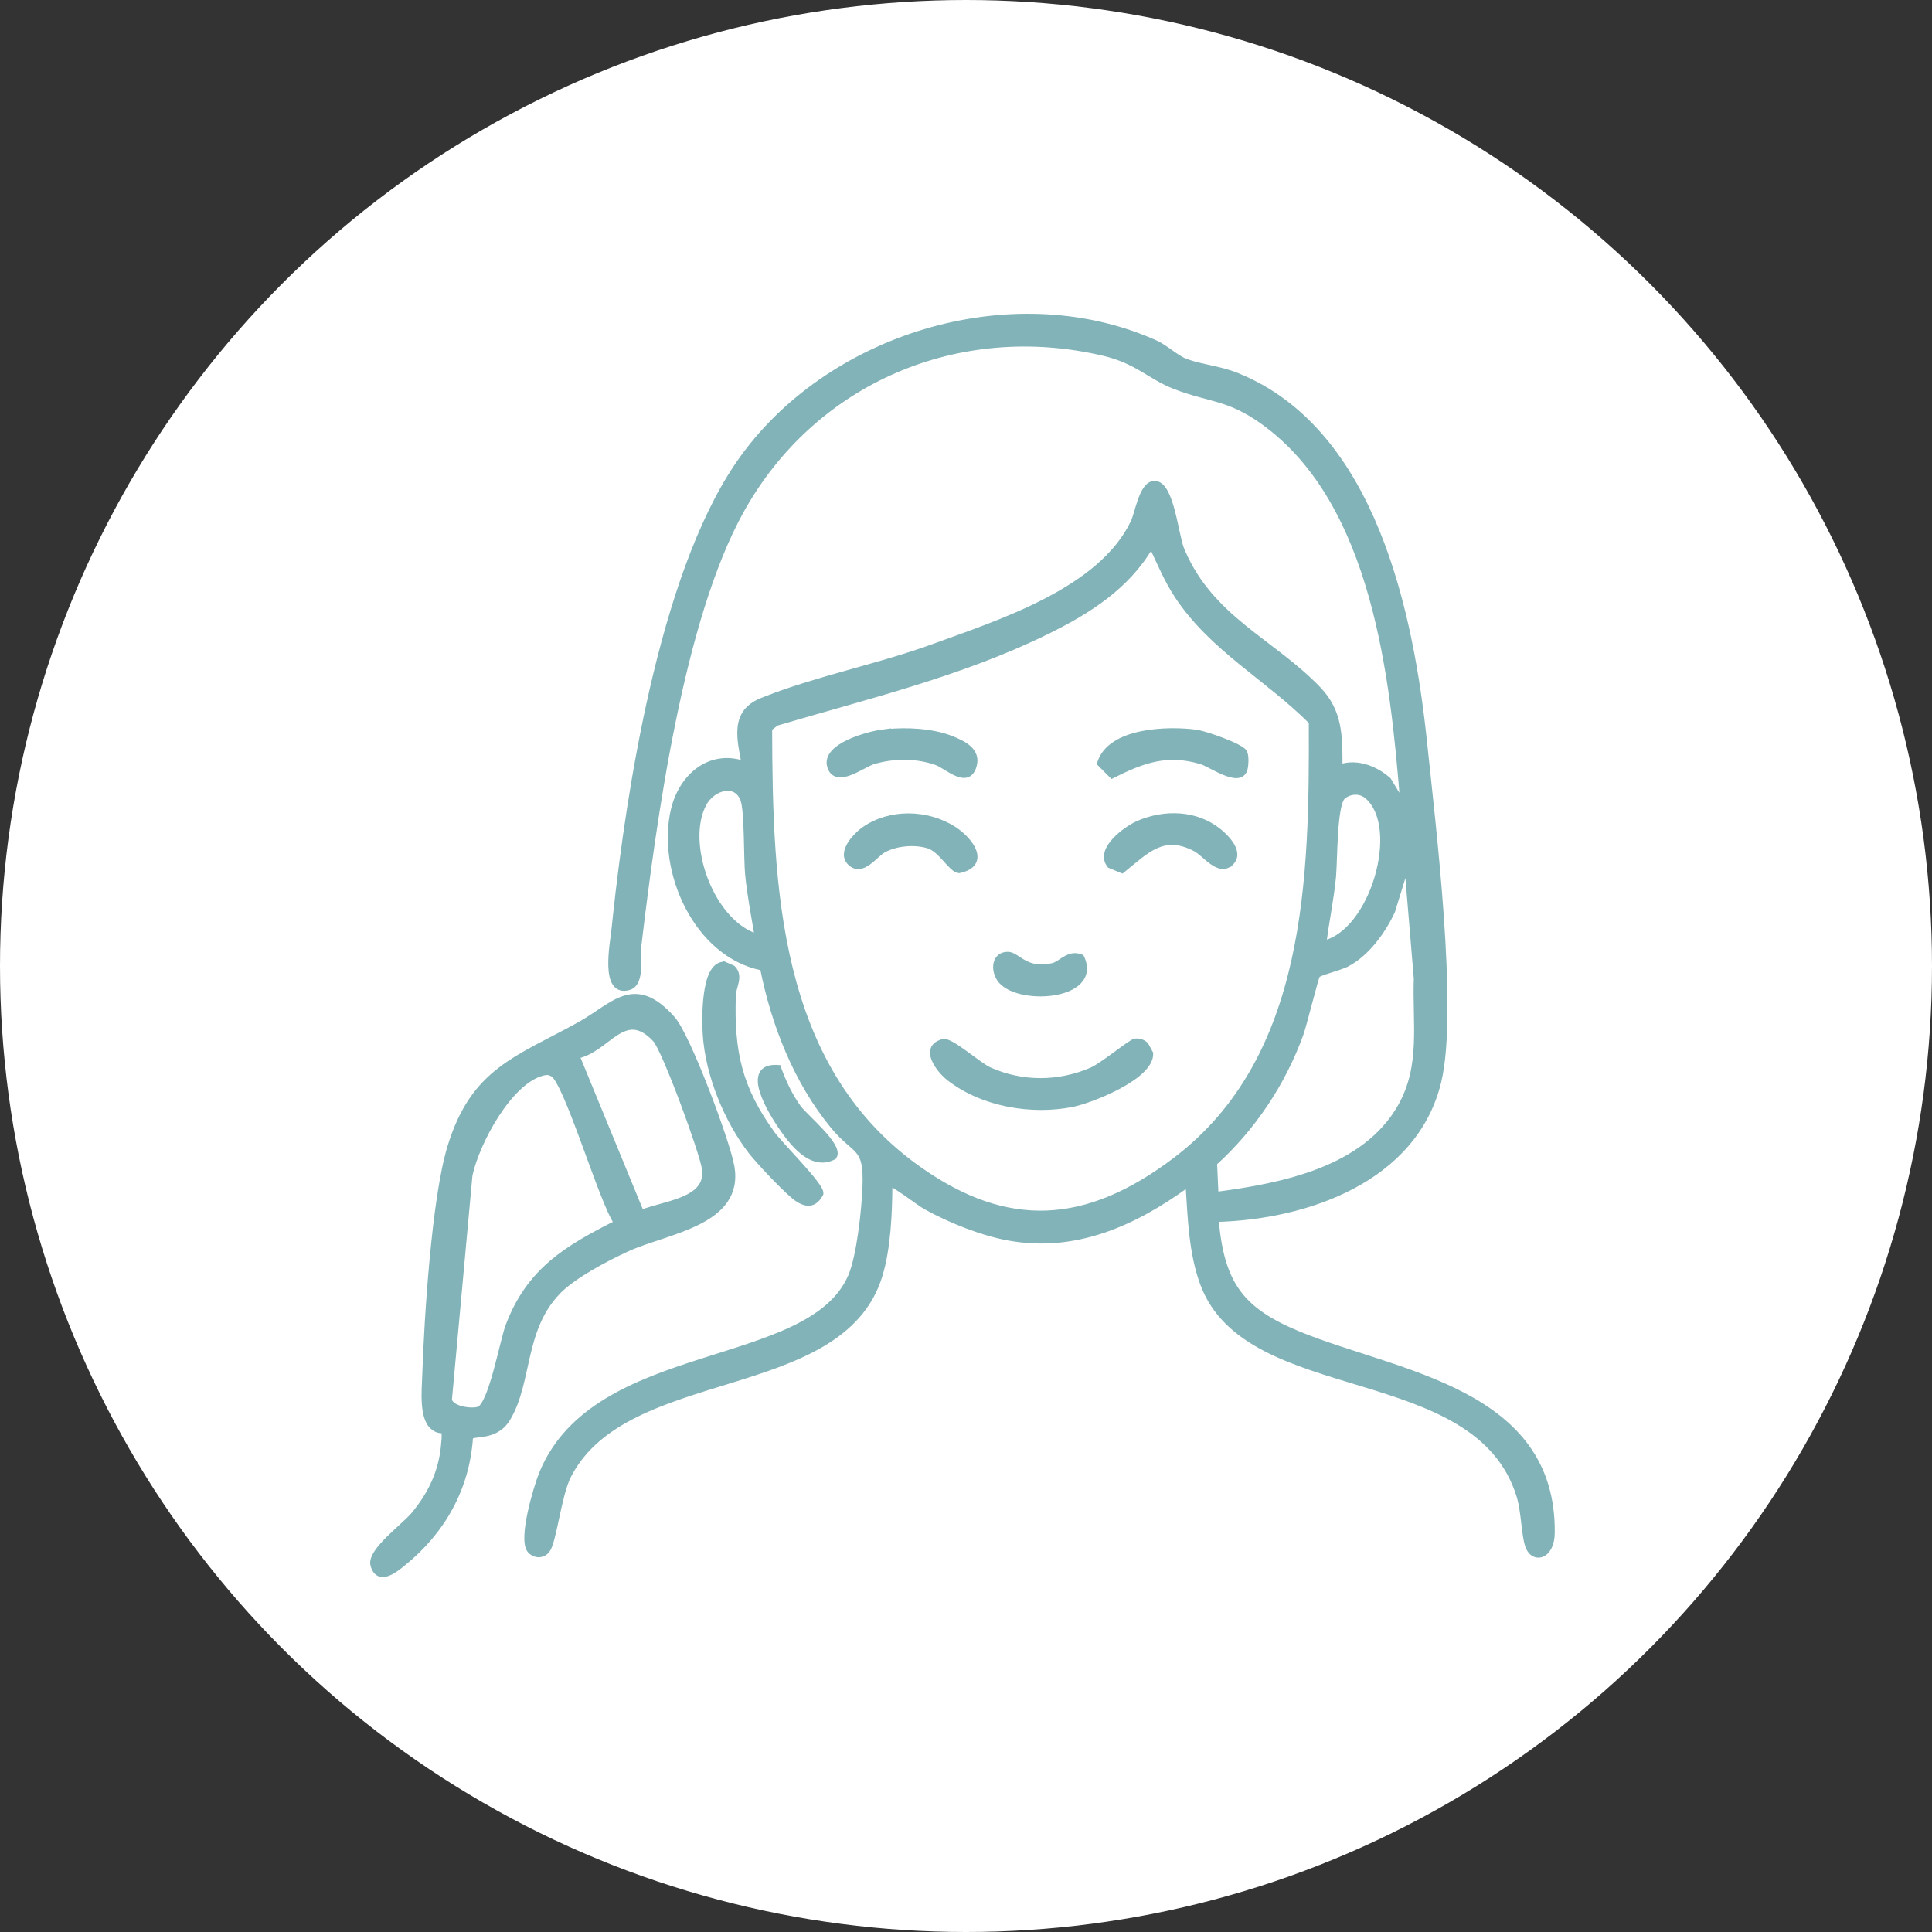
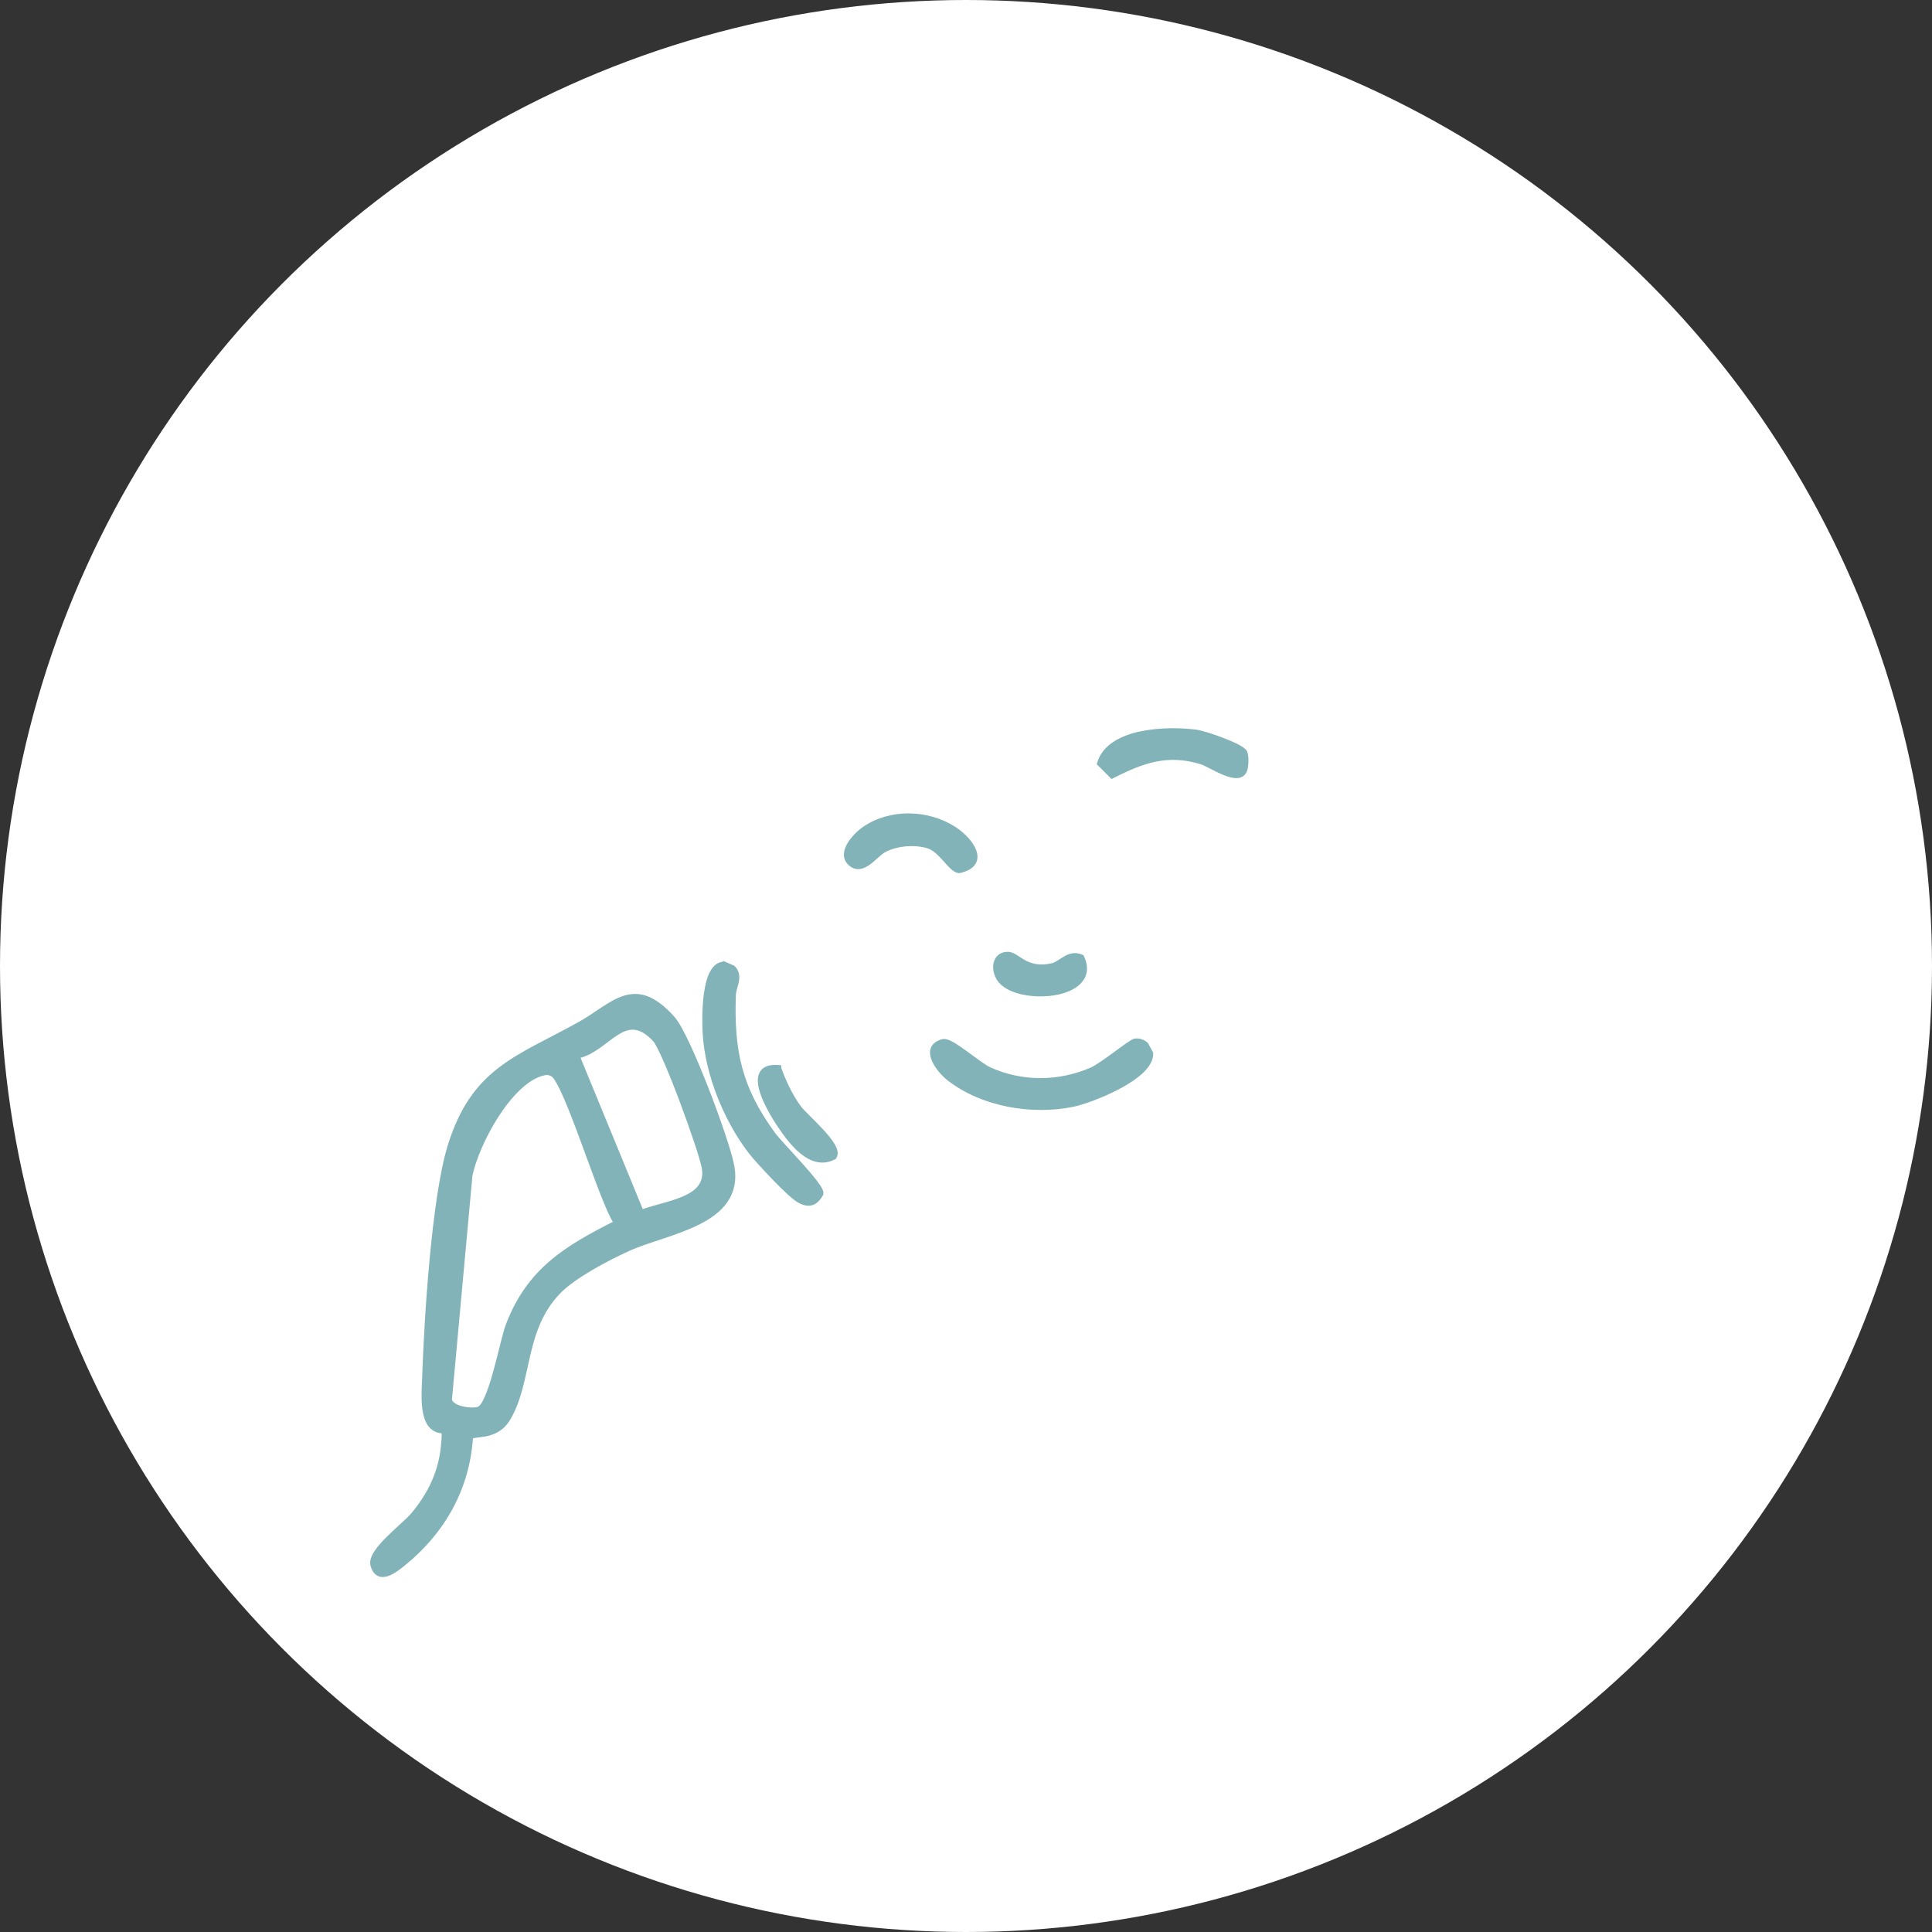
<svg xmlns="http://www.w3.org/2000/svg" width="548" height="548" viewBox="0 0 548 548" fill="none">
  <rect x="0" y="0" width="548" height="548" fill="#333333" stroke="none" />
  <circle cx="274" cy="274" r="274" fill="white" />
-   <path d="M209.54 130.999C234.399 95.215 286.512 79.085 326.924 96.619L327.884 97.043V97.044C329.316 97.688 330.833 98.784 332.283 99.806C333.762 100.848 335.173 101.813 336.466 102.295L336.869 102.44C338.898 103.151 341.108 103.611 343.431 104.123C345.895 104.667 348.472 105.266 350.994 106.287H350.993C370.494 114.175 382.865 131.17 390.836 150.739C398.807 170.309 402.405 192.518 404.321 210.948C405.509 222.356 407.71 241.242 409.017 259.784C409.67 269.056 410.1 278.249 410.067 286.387C410.035 294.516 409.541 301.624 408.334 306.707C404.981 320.799 395.486 330.51 383.631 336.76C371.949 342.917 357.952 345.728 345.183 346.086C345.974 355.014 347.711 361.303 351.22 366.196C354.797 371.184 360.26 374.787 368.628 378.213C375.524 381.035 383.456 383.432 391.519 386.084C399.566 388.732 407.727 391.629 415.013 395.443C422.3 399.259 428.738 404.005 433.322 410.362C437.912 416.728 440.621 424.68 440.495 434.863C440.452 438.209 439.171 440.38 437.499 441.082C436.656 441.436 435.748 441.393 434.95 440.945C434.16 440.502 433.519 439.687 433.13 438.563C432.548 436.88 432.271 434.37 431.97 431.808C431.683 429.371 431.374 426.856 430.786 424.776L430.664 424.366C427.677 414.747 421.444 408.323 413.53 403.561C405.601 398.788 396.01 395.699 386.338 392.749C376.691 389.807 366.955 387 358.847 382.791C350.724 378.575 344.174 372.921 340.947 364.251V364.25C337.702 355.533 337.386 345.508 336.793 336.346C321.88 347.177 305.07 354.826 286.062 351.377H286.061C278.334 349.968 269.198 346.309 262.363 342.487C261.896 342.227 261.047 341.642 260.054 340.944C259.047 340.237 257.873 339.4 256.725 338.604C255.576 337.809 254.467 337.067 253.601 336.555C253.207 336.322 252.876 336.146 252.621 336.032C252.576 344.1 252.161 354.136 249.782 361.884C247.023 370.851 241.056 376.887 233.46 381.399C225.879 385.902 216.641 388.906 207.298 391.797C197.932 394.695 188.461 397.481 180.312 401.55C172.426 405.487 165.828 410.602 161.795 418.128L161.412 418.864C160.088 421.5 159.073 426.064 158.153 430.348C157.697 432.471 157.265 434.518 156.833 436.18C156.617 437.011 156.397 437.757 156.172 438.374C155.95 438.981 155.708 439.505 155.432 439.862H155.431C154.035 441.661 151.688 441.553 150.238 440.072L150.237 440.071C149.797 439.619 149.538 438.967 149.391 438.235C149.242 437.496 149.197 436.622 149.226 435.67C149.284 433.764 149.642 431.473 150.13 429.17C151.106 424.564 152.627 419.824 153.426 417.859V417.858C161.093 399.118 180.267 391.877 198.762 385.941C208.047 382.961 217.161 380.313 224.706 376.723C232.246 373.135 238.127 368.646 241.02 362.045C242.248 359.241 243.215 354.562 243.906 349.73C244.595 344.915 245.003 340.005 245.132 336.775C245.376 330.681 244.682 328.418 243.251 326.686C242.506 325.784 241.557 325.018 240.327 323.933C239.11 322.859 237.672 321.518 236.03 319.518C225.646 306.859 219.309 290.721 216.112 274.75C206.698 272.876 199.375 265.961 194.902 257.407C190.378 248.754 188.728 238.35 190.805 229.608C191.947 224.807 194.574 220.603 198.21 218.062C201.663 215.648 206.002 214.754 210.762 216.247C210.134 212.921 209.399 209.479 209.695 206.463C209.858 204.809 210.331 203.25 211.315 201.885C212.301 200.518 213.773 199.379 215.876 198.521L217.275 197.961C224.322 195.197 232.082 192.942 239.906 190.733C248.262 188.375 256.689 186.068 264.452 183.24C274.128 179.718 286.036 175.712 296.688 170.167C307.346 164.619 316.659 157.573 321.214 148.026C321.52 147.384 321.824 146.405 322.169 145.247C322.509 144.107 322.883 142.818 323.325 141.615C323.765 140.417 324.287 139.263 324.939 138.402C325.592 137.542 326.435 136.9 327.516 136.908H327.517C328.943 136.92 329.993 138.063 330.782 139.509C331.589 140.986 332.229 142.969 332.771 145.036C333.313 147.108 333.767 149.309 334.187 151.224C334.558 152.918 334.897 154.365 335.244 155.346L335.394 155.737L335.778 156.641C339.824 165.875 346.043 172.124 352.871 177.696C359.892 183.427 367.649 188.503 374.175 195.335C380.415 201.861 380.266 208.962 380.287 217.225C385.179 215.731 390.35 217.82 393.997 221.042L394.055 221.093L394.094 221.157L397.605 226.947C396.184 209.3 394.183 188.615 388.818 169.453C383.238 149.522 374.037 131.309 358.137 119.877C353.206 116.333 349.476 114.804 345.74 113.679C342.016 112.557 338.161 111.808 333.16 109.872H333.159C329.576 108.484 326.861 106.651 323.925 104.931C320.981 103.207 317.756 101.556 313.067 100.447C271.871 90.71 230.831 108.286 210.452 145.052C201.896 160.496 195.7 182.371 191.108 204.891C186.518 227.4 183.54 250.508 181.398 268.397V268.398C181.321 269.04 181.341 269.986 181.369 271.118C181.397 272.23 181.429 273.493 181.359 274.708C181.29 275.918 181.118 277.123 180.717 278.111C180.312 279.108 179.65 279.937 178.583 280.276C177.61 280.586 176.754 280.633 176.016 280.417C175.27 280.199 174.697 279.731 174.27 279.109C173.436 277.898 173.122 276.065 173.051 274.146C172.907 270.29 173.735 265.61 173.938 263.671L174.325 260.002C176.341 241.338 179.606 217.99 184.809 195.357C190.356 171.228 198.118 147.86 208.953 131.855L209.54 130.999ZM326.545 155.186C319.816 166.675 308.713 173.657 297.075 179.385C272.787 191.339 246.112 197.71 220.346 205.339L218.517 206.733C218.57 229.172 219.024 252.976 224.391 274.765C229.774 296.621 240.094 316.418 259.894 330.757L261.1 331.617C273.533 340.35 285.241 344.291 296.817 343.864C308.772 343.424 320.66 338.325 333.131 328.895C352.175 314.501 361.873 294.474 366.786 272.516C371.686 250.615 371.818 226.833 371.731 204.862C365.556 198.675 358.588 193.539 351.87 188.047C345.117 182.525 338.646 176.663 333.653 169.081C330.701 164.599 328.776 159.89 326.545 155.186ZM395.217 258.467L395.207 258.498L395.193 258.528C392.563 264.237 387.913 270.688 382.158 273.703L382.157 273.702C381.158 274.228 379.152 274.849 377.396 275.41C376.5 275.696 375.658 275.971 375.003 276.218C374.675 276.342 374.403 276.454 374.201 276.555C374.1 276.605 374.024 276.649 373.969 276.686C373.936 276.707 373.917 276.721 373.907 276.729C373.9 276.743 373.88 276.785 373.846 276.871C373.797 276.992 373.737 277.161 373.666 277.374C373.525 277.8 373.35 278.382 373.152 279.077C372.756 280.466 372.27 282.286 371.768 284.18C370.768 287.946 369.696 292.038 369.168 293.495L369.167 293.496C364.097 307.41 355.649 320.08 344.72 330.011L345.109 338.541C354.488 337.31 364.881 335.545 374.203 331.902C383.7 328.191 392.043 322.548 397.078 313.581C400.268 307.893 401.272 302.093 401.529 296.104C401.658 293.107 401.6 290.071 401.537 286.975C401.474 283.895 401.406 280.756 401.519 277.569L398.915 246.448L395.217 258.467ZM387.526 225.982C385.667 224.43 382.844 224.645 381.072 226.196L381.071 226.197C380.841 226.399 380.594 226.801 380.359 227.441C380.129 228.069 379.93 228.868 379.758 229.8C379.414 231.663 379.192 233.999 379.034 236.433C378.877 238.864 378.786 241.376 378.704 243.59C378.633 245.52 378.569 247.235 378.472 248.458L378.428 248.951C378.112 252.127 377.614 255.309 377.101 258.476C376.625 261.407 376.138 264.323 375.761 267.227C378.924 266.392 381.835 264.14 384.304 261.014C386.946 257.667 389.049 253.36 390.385 248.854C391.72 244.347 392.28 239.67 391.86 235.59C391.447 231.577 390.094 228.204 387.671 226.099H387.666L387.526 225.982ZM208.393 224.279C207.529 223.823 206.515 223.707 205.462 223.889C203.341 224.255 201.138 225.819 199.943 227.993L199.944 227.994C196.896 233.549 197.411 242.05 200.404 249.668C203.282 256.991 208.371 263.296 214.486 265.308C213.542 259.636 212.408 253.774 211.849 248.025V248.024C211.625 245.686 211.591 241.112 211.46 236.786C211.394 234.612 211.304 232.492 211.153 230.722C211.001 228.929 210.79 227.561 210.511 226.845V226.844C210.007 225.548 209.252 224.734 208.393 224.279Z" fill="#82B3B8" stroke="#82B3B8" />
  <path d="M177.003 282.941C179.079 282.281 181.215 282.188 183.528 283.065C185.825 283.936 188.257 285.747 190.971 288.811C191.549 289.462 192.216 290.498 192.938 291.796C193.665 293.102 194.463 294.701 195.299 296.497C196.971 300.088 198.804 304.488 200.541 308.95C204.008 317.855 207.117 327.081 207.77 330.646H207.769C208.528 334.765 207.738 338.033 205.912 340.679C204.099 343.307 201.293 345.28 198.092 346.886C194.889 348.493 191.245 349.754 187.72 350.932C184.179 352.115 180.77 353.209 177.975 354.493L177.976 354.494C175.036 355.844 171.239 357.74 167.628 359.87C164.272 361.849 161.104 364.013 158.926 366.114L158.449 366.608C153.33 371.904 151.342 378.241 149.853 384.608C148.419 390.736 147.44 396.969 144.471 402.106L144.177 402.6C142.365 405.557 139.816 406.522 137.646 406.94C136.599 407.141 135.549 407.227 134.84 407.334C134.463 407.392 134.17 407.455 133.95 407.538C133.809 407.591 133.72 407.645 133.663 407.694C132.713 422.25 125.748 434.516 114.602 443.571L114.601 443.57C113.462 444.496 111.681 445.963 109.99 446.55C109.136 446.847 108.22 446.951 107.399 446.561C106.569 446.167 105.963 445.329 105.599 444.03C105.27 442.856 105.797 441.535 106.622 440.268C107.464 438.975 108.706 437.604 110.041 436.273C111.379 434.939 112.835 433.622 114.112 432.447C115.401 431.26 116.492 430.232 117.139 429.45L117.568 428.923C121.955 423.476 124.787 417.565 125.537 410.473C125.734 408.609 125.806 407.499 125.77 406.828C125.732 406.138 125.589 406.118 125.586 406.117C125.536 406.092 125.451 406.072 125.258 406.048C125.085 406.028 124.834 406.006 124.562 405.951C123.991 405.835 123.309 405.574 122.531 404.888L122.53 404.887C121.689 404.142 121.138 403.08 120.775 401.894C120.412 400.704 120.225 399.351 120.139 397.982C119.967 395.252 120.189 392.352 120.253 390.435C120.526 382.291 121.19 369.694 122.347 357.295C123.502 344.91 125.151 332.675 127.406 325.28C130.751 314.304 135.575 307.996 141.796 303.215C144.895 300.834 148.331 298.838 152.076 296.833C155.837 294.821 159.877 292.816 164.267 290.38C166.664 289.049 168.805 287.534 170.883 286.166C172.944 284.808 174.946 283.595 177.003 282.941ZM155.331 304.421C154.979 304.394 154.604 304.442 154.095 304.566L154.091 304.571L153.959 304.605C151.668 305.195 149.355 306.7 147.133 308.81C144.915 310.917 142.814 313.601 140.945 316.503C137.21 322.306 134.441 328.92 133.504 333.407L127.693 396.931C127.742 397.44 128.045 397.903 128.597 398.317C129.162 398.742 129.947 399.081 130.829 399.321C132.609 399.804 134.613 399.84 135.679 399.52C135.98 399.429 136.352 399.132 136.775 398.546C137.189 397.974 137.606 397.189 138.021 396.237C138.849 394.333 139.636 391.835 140.368 389.209C141.099 386.587 141.768 383.859 142.362 381.495C142.953 379.146 143.476 377.13 143.911 375.973C149.823 360.272 160.499 353.856 174.519 346.791C174.041 346.04 173.514 345.015 172.955 343.795C172.26 342.278 171.498 340.429 170.693 338.374C169.084 334.264 167.294 329.3 165.514 324.465C163.731 319.625 161.959 314.914 160.38 311.288C159.59 309.474 158.854 307.945 158.194 306.811C157.864 306.244 157.56 305.787 157.283 305.446C157 305.097 156.777 304.906 156.618 304.827V304.828C156.094 304.568 155.707 304.451 155.331 304.421ZM179.848 291.576C178.154 291.449 176.555 292.121 174.88 293.193C174.044 293.728 173.206 294.352 172.337 295.008C171.472 295.662 170.576 296.348 169.646 296.991C167.948 298.164 166.097 299.217 163.998 299.705L182.045 343.611C183.642 342.981 185.544 342.461 187.471 341.926C189.606 341.334 191.784 340.719 193.71 339.903C195.639 339.086 197.265 338.087 198.33 336.758C199.38 335.45 199.916 333.783 199.604 331.545C199.447 330.425 198.674 327.766 197.533 324.31C196.4 320.875 194.919 316.7 193.374 312.58C191.828 308.459 190.219 304.397 188.826 301.185C188.13 299.579 187.49 298.19 186.94 297.116C186.381 296.021 185.942 295.306 185.653 294.999V294.998C183.422 292.627 181.533 291.701 179.848 291.576Z" fill="#82B3B8" stroke="#82B3B8" />
  <path d="M205.602 273.302L207.924 274.329L208.009 274.367L208.074 274.432C209.327 275.68 209.324 277.138 209.052 278.491C208.918 279.154 208.709 279.841 208.543 280.462C208.393 281.023 208.274 281.547 208.233 282.041L208.222 282.25C207.94 290.268 208.387 296.871 210.068 303.075C211.749 309.274 214.671 315.1 219.375 321.551V321.552C219.913 322.291 221.043 323.568 222.457 325.125C223.86 326.669 225.529 328.476 227.112 330.245C228.695 332.013 230.207 333.76 231.301 335.196C231.847 335.912 232.299 336.565 232.604 337.112C232.757 337.385 232.881 337.644 232.96 337.881C233.036 338.108 233.09 338.368 233.043 338.618L233.028 338.696L232.99 338.765C232.23 340.155 231.321 341.082 230.162 341.387C229.006 341.691 227.746 341.338 226.374 340.518C225.661 340.092 224.592 339.186 223.384 338.062C222.164 336.927 220.768 335.538 219.393 334.118C216.646 331.281 213.954 328.291 212.887 326.917V326.917C205.866 317.863 200.551 304.863 199.822 293.347C199.701 291.433 199.54 286.518 200.13 282.065C200.424 279.843 200.911 277.692 201.709 276.082C202.471 274.545 203.581 273.386 205.172 273.28L205.289 273.164L205.602 273.302Z" fill="#82B3B8" stroke="#82B3B8" />
  <path d="M215.87 304.485C216.58 303.069 218.15 302.392 220.626 302.577L221.089 302.611V302.997C222.483 306.841 224.377 310.866 226.782 314.13C227.214 314.716 228.155 315.669 229.341 316.852C230.511 318.018 231.892 319.382 233.154 320.754C234.413 322.121 235.579 323.524 236.309 324.774C236.673 325.399 236.946 326.014 237.055 326.588C237.165 327.168 237.115 327.75 236.771 328.239L236.702 328.338L236.596 328.394C233.275 330.149 230.152 329.015 227.542 326.952C224.942 324.897 222.741 321.844 221.155 319.509V319.508C219.728 317.408 217.06 313.139 215.955 309.457C215.409 307.637 215.201 305.822 215.87 304.485Z" fill="#82B3B8" stroke="#82B3B8" />
  <path d="M321.948 295.085C323.103 294.968 324.101 295.269 324.969 295.96L325.141 296.104L325.208 296.163L325.251 296.241L326.537 298.609L326.595 298.716L326.598 298.837C326.64 300.677 325.477 302.434 323.802 304.009C322.111 305.598 319.806 307.088 317.358 308.393C312.466 311.001 306.895 312.931 304.243 313.465C292.646 315.801 278.634 313.465 269.082 306.043C267.515 304.824 265.549 302.624 264.71 300.506C264.291 299.447 264.121 298.324 264.53 297.341C264.913 296.42 265.753 295.742 267.066 295.35V295.327L267.449 295.235C267.857 295.137 268.322 295.231 268.766 295.387C269.225 295.548 269.739 295.804 270.284 296.116C271.375 296.742 272.65 297.634 273.941 298.573C275.244 299.521 276.556 300.51 277.762 301.365C278.971 302.223 280.022 302.908 280.785 303.248H280.786C289.979 307.343 300.314 307.272 309.524 303.292H309.525C310.25 302.98 311.3 302.334 312.511 301.515C313.713 300.701 315.042 299.737 316.315 298.806C317.585 297.878 318.802 296.979 319.77 296.308C320.253 295.972 320.682 295.688 321.029 295.481C321.203 295.379 321.363 295.29 321.505 295.225C321.634 295.165 321.793 295.101 321.948 295.085Z" fill="#82B3B8" stroke="#82B3B8" />
-   <path d="M323.716 207.907C329.197 206.771 335.315 206.929 339.375 207.48L339.634 207.521C341.036 207.773 343.991 208.694 346.746 209.746C348.224 210.311 349.668 210.922 350.809 211.502C351.378 211.791 351.882 212.078 352.281 212.353C352.664 212.616 353.009 212.906 353.191 213.219L353.259 213.336V213.357C353.399 213.654 353.482 214.023 353.533 214.394C353.594 214.832 353.618 215.325 353.613 215.814C353.604 216.78 353.484 217.801 353.29 218.398V218.4C353.092 219.005 352.758 219.464 352.3 219.77C351.848 220.071 351.317 220.196 350.764 220.211C349.676 220.24 348.388 219.843 347.128 219.324C345.855 218.8 344.542 218.12 343.393 217.531C342.22 216.93 341.254 216.442 340.618 216.253V216.254C331.092 213.423 324.327 215.858 315.692 220.189L315.369 220.352L315.114 220.096L311.857 216.83L311.645 216.616L311.734 216.328C313.251 211.489 318.27 209.036 323.716 207.907Z" fill="#82B3B8" stroke="#82B3B8" />
-   <path d="M251.416 207.321C257.162 206.736 264.259 207.095 269.597 209.108L270.15 209.326C271.828 210.012 273.739 210.866 275.062 212.111C275.732 212.741 276.268 213.486 276.544 214.377C276.821 215.273 276.823 216.28 276.48 217.409C276.03 218.895 275.27 219.756 274.235 220.044C273.25 220.319 272.156 220.028 271.129 219.58C270.089 219.125 269.011 218.461 268.031 217.864C267.027 217.252 266.144 216.725 265.431 216.478V216.477C259.848 214.553 253.453 214.57 247.81 216.253H247.809C247.102 216.463 246.112 216.978 244.938 217.593C243.791 218.195 242.496 218.874 241.244 219.354C240.006 219.828 238.722 220.142 237.614 219.928C237.047 219.819 236.524 219.57 236.088 219.14C235.655 218.713 235.333 218.131 235.122 217.391C234.675 215.821 235.232 214.424 236.28 213.258C237.317 212.105 238.869 211.131 240.549 210.332C243.914 208.731 247.964 207.754 249.986 207.48L251.456 207.281L251.416 207.321Z" fill="#82B3B8" stroke="#82B3B8" />
-   <path d="M322.802 233.298C330.309 230.071 339.314 230.246 345.895 235.562H345.896C346.985 236.444 348.59 237.944 349.574 239.602C350.067 240.431 350.427 241.338 350.457 242.251C350.488 243.185 350.173 244.092 349.385 244.88L349.031 245.232L349.003 245.204C348.199 245.85 347.338 246.062 346.458 245.951C345.478 245.827 344.527 245.308 343.647 244.687C342.765 244.062 341.895 243.287 341.099 242.604C340.284 241.904 339.557 241.309 338.911 240.973C336.635 239.787 334.661 239.247 332.884 239.168C331.11 239.089 329.503 239.47 327.956 240.168C326.403 240.868 324.91 241.888 323.368 243.088C321.812 244.299 320.271 245.641 318.539 247.034L318.309 247.22L318.034 247.106L314.76 245.756L314.642 245.707L314.562 245.607C313.596 244.411 313.441 243.084 313.804 241.786C314.159 240.515 315.005 239.276 316.033 238.163C318.09 235.937 321.012 234.069 322.801 233.299L322.802 233.298Z" fill="#82B3B8" stroke="#82B3B8" />
+   <path d="M323.716 207.907C329.197 206.771 335.315 206.929 339.375 207.48L339.634 207.521C341.036 207.773 343.991 208.694 346.746 209.746C348.224 210.311 349.668 210.922 350.809 211.502C351.378 211.791 351.882 212.078 352.281 212.353C352.664 212.616 353.009 212.906 353.191 213.219L353.259 213.336V213.357C353.399 213.654 353.482 214.023 353.533 214.394C353.594 214.832 353.618 215.325 353.613 215.814C353.604 216.78 353.484 217.801 353.29 218.398V218.4C353.092 219.005 352.758 219.464 352.3 219.77C351.848 220.071 351.317 220.196 350.764 220.211C349.676 220.24 348.388 219.843 347.128 219.324C345.855 218.8 344.542 218.12 343.393 217.531C342.22 216.93 341.254 216.442 340.618 216.253V216.254C331.092 213.423 324.327 215.858 315.692 220.189L315.369 220.352L315.114 220.096L311.645 216.616L311.734 216.328C313.251 211.489 318.27 209.036 323.716 207.907Z" fill="#82B3B8" stroke="#82B3B8" />
  <path d="M244.891 235.088C252.391 229.798 263.066 230.104 270.609 234.9L271.052 235.191C273.271 236.702 275.552 239.015 276.403 241.258C276.863 242.47 276.93 243.735 276.241 244.829C275.562 245.907 274.223 246.695 272.158 247.143L272.084 247.159L272.007 247.152C271.269 247.084 270.576 246.582 269.945 245.998C269.299 245.399 268.613 244.609 267.908 243.828C266.46 242.221 264.909 240.63 263.123 240.103C259.356 238.991 254.303 239.4 250.782 241.303C250.202 241.617 249.546 242.178 248.799 242.846C248.07 243.497 247.267 244.236 246.44 244.828C245.617 245.417 244.711 245.906 243.759 246.001C242.772 246.101 241.804 245.772 240.902 244.871C240.098 244.066 239.81 243.11 239.878 242.128C239.945 241.168 240.35 240.199 240.893 239.31C241.842 237.754 243.284 236.328 244.423 235.437L244.891 235.088Z" fill="#82B3B8" stroke="#82B3B8" />
  <path d="M286.05 270.481C286.795 270.535 287.491 270.902 288.164 271.32C288.919 271.788 289.656 272.325 290.59 272.828C292.395 273.799 294.808 274.559 298.535 273.679L298.737 273.625C299.208 273.481 299.684 273.227 300.193 272.91C300.743 272.568 301.397 272.107 302.021 271.747C303.331 270.989 304.868 270.44 306.772 271.245L306.95 271.32L307.031 271.495C307.711 272.96 307.936 274.304 307.76 275.516C307.583 276.731 307.01 277.771 306.168 278.635C304.5 280.346 301.764 281.385 298.807 281.842C295.835 282.302 292.558 282.189 289.732 281.524C286.929 280.864 284.464 279.634 283.253 277.769C282.325 276.339 281.969 274.555 282.346 273.094C282.536 272.357 282.918 271.688 283.524 271.208C284.134 270.725 284.932 270.461 285.899 270.474L286.05 270.481Z" fill="#82B3B8" stroke="#82B3B8" />
</svg>